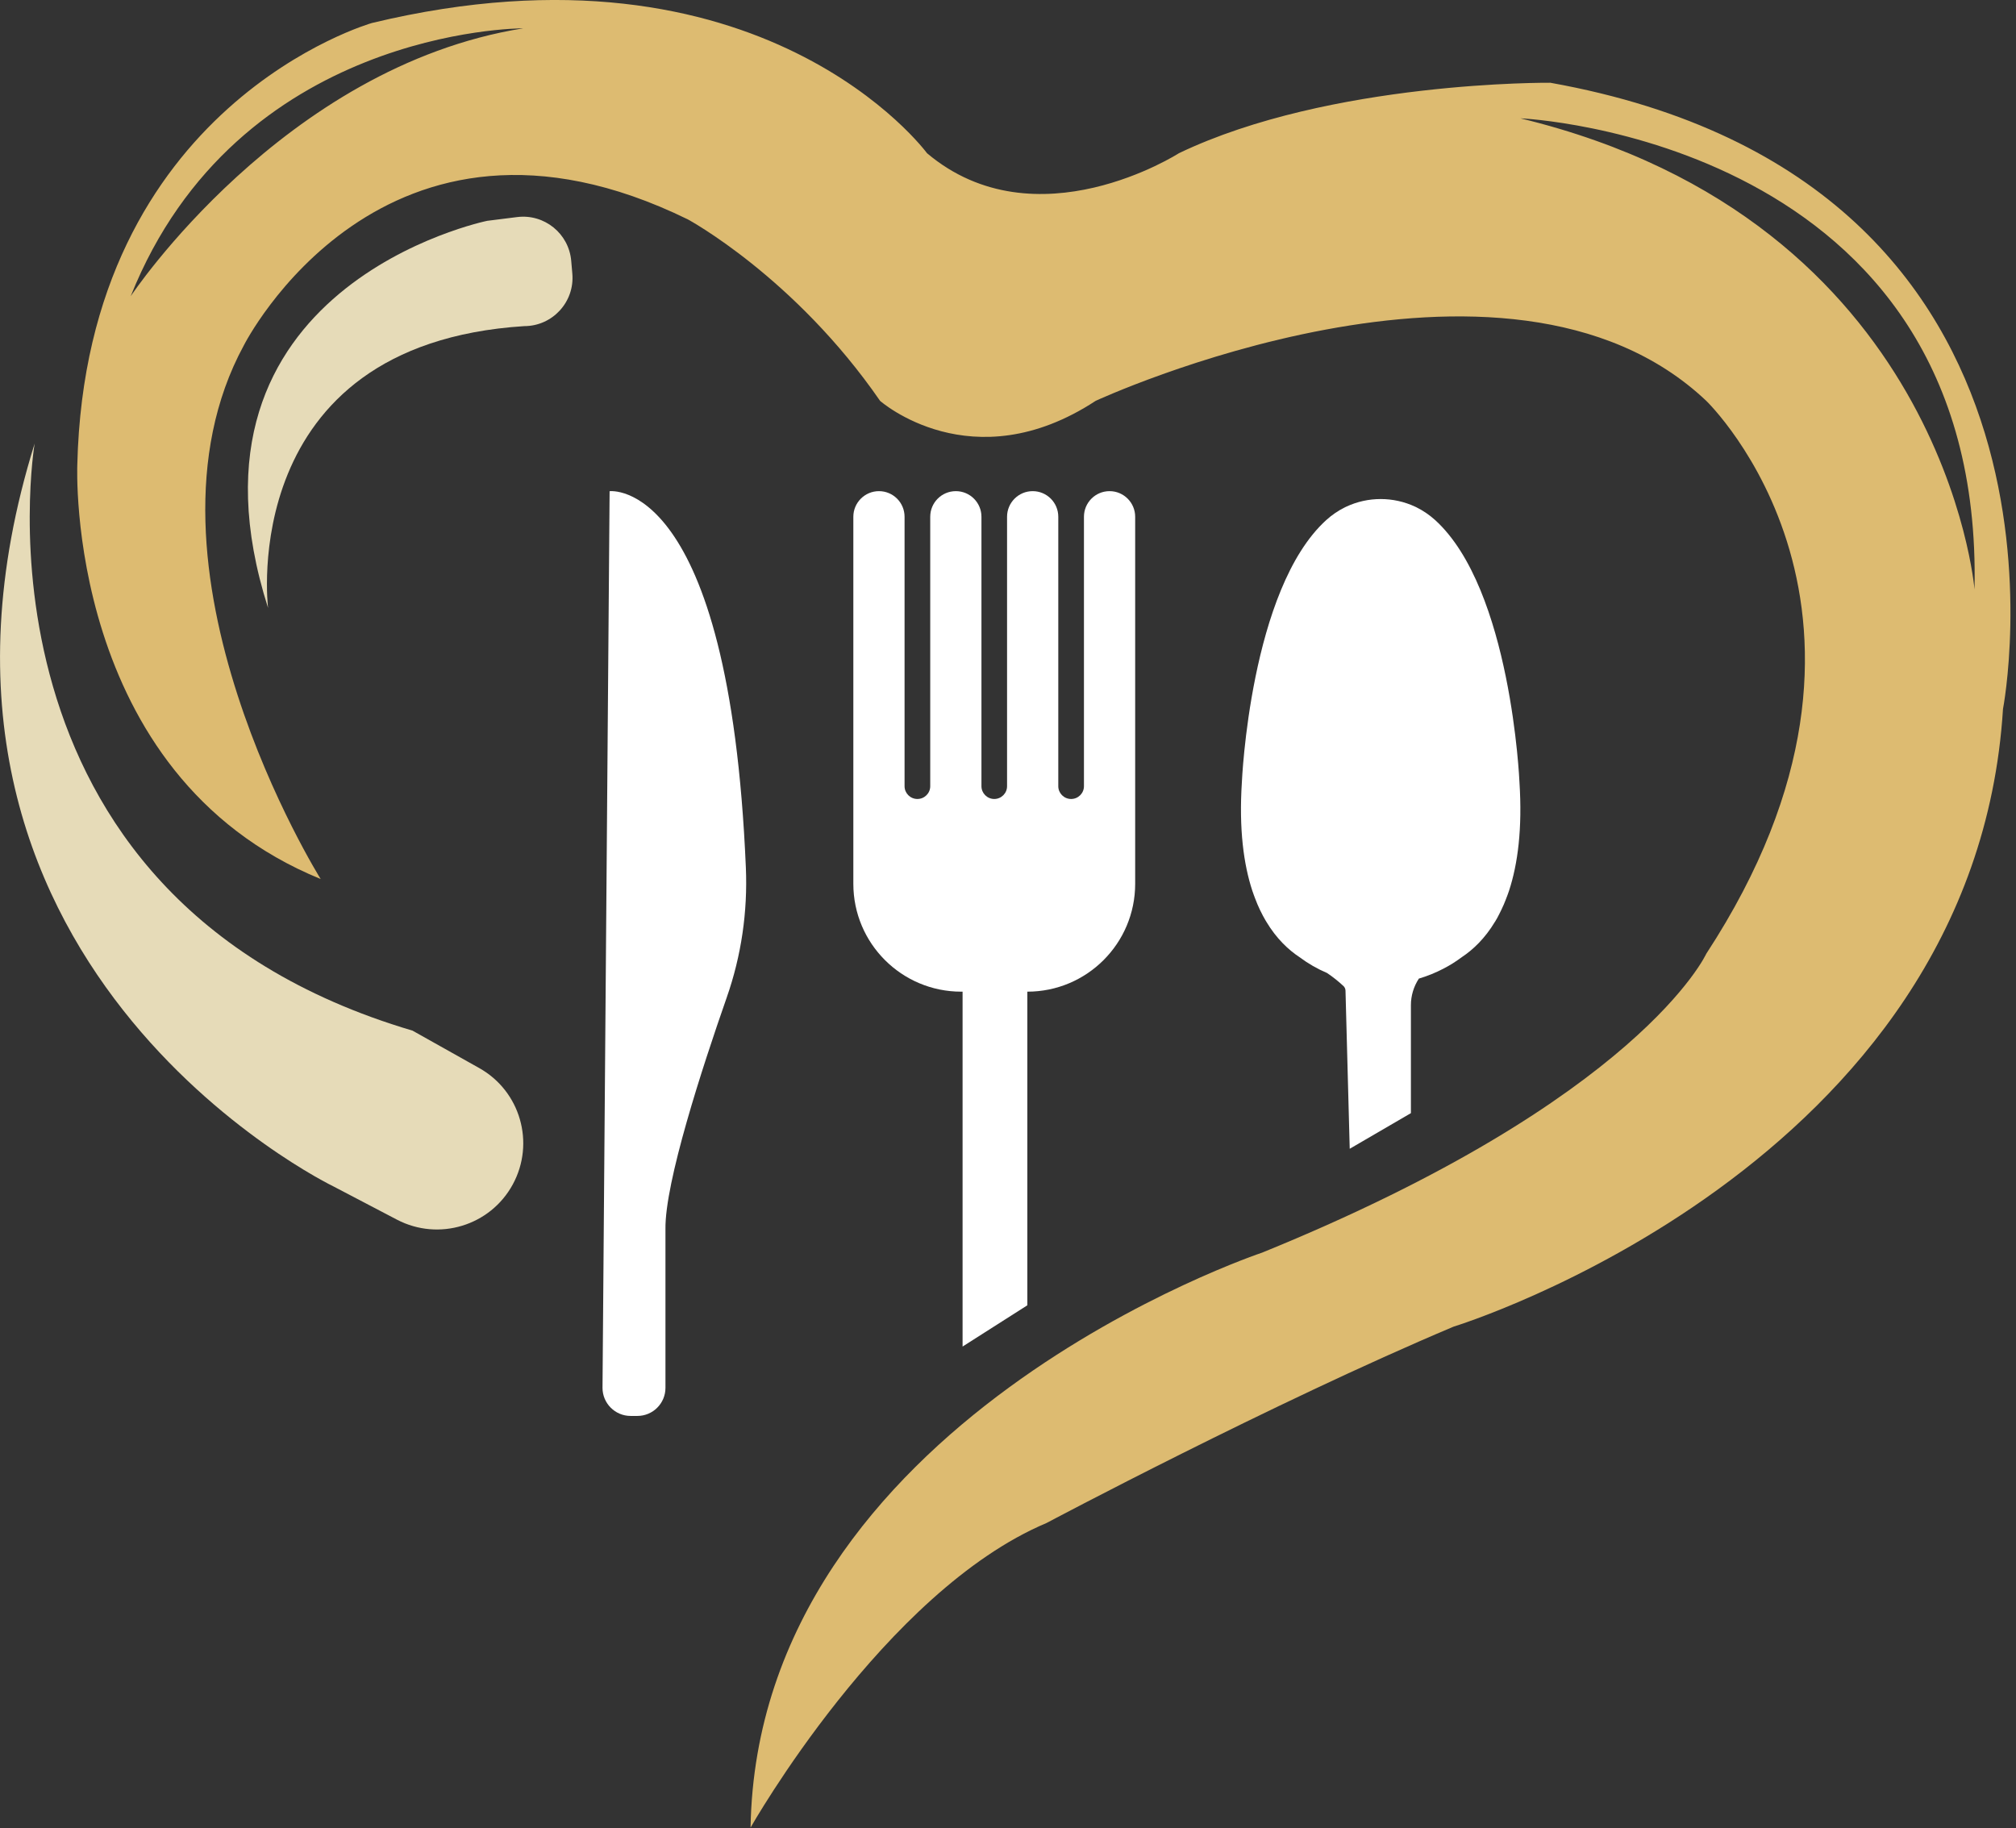
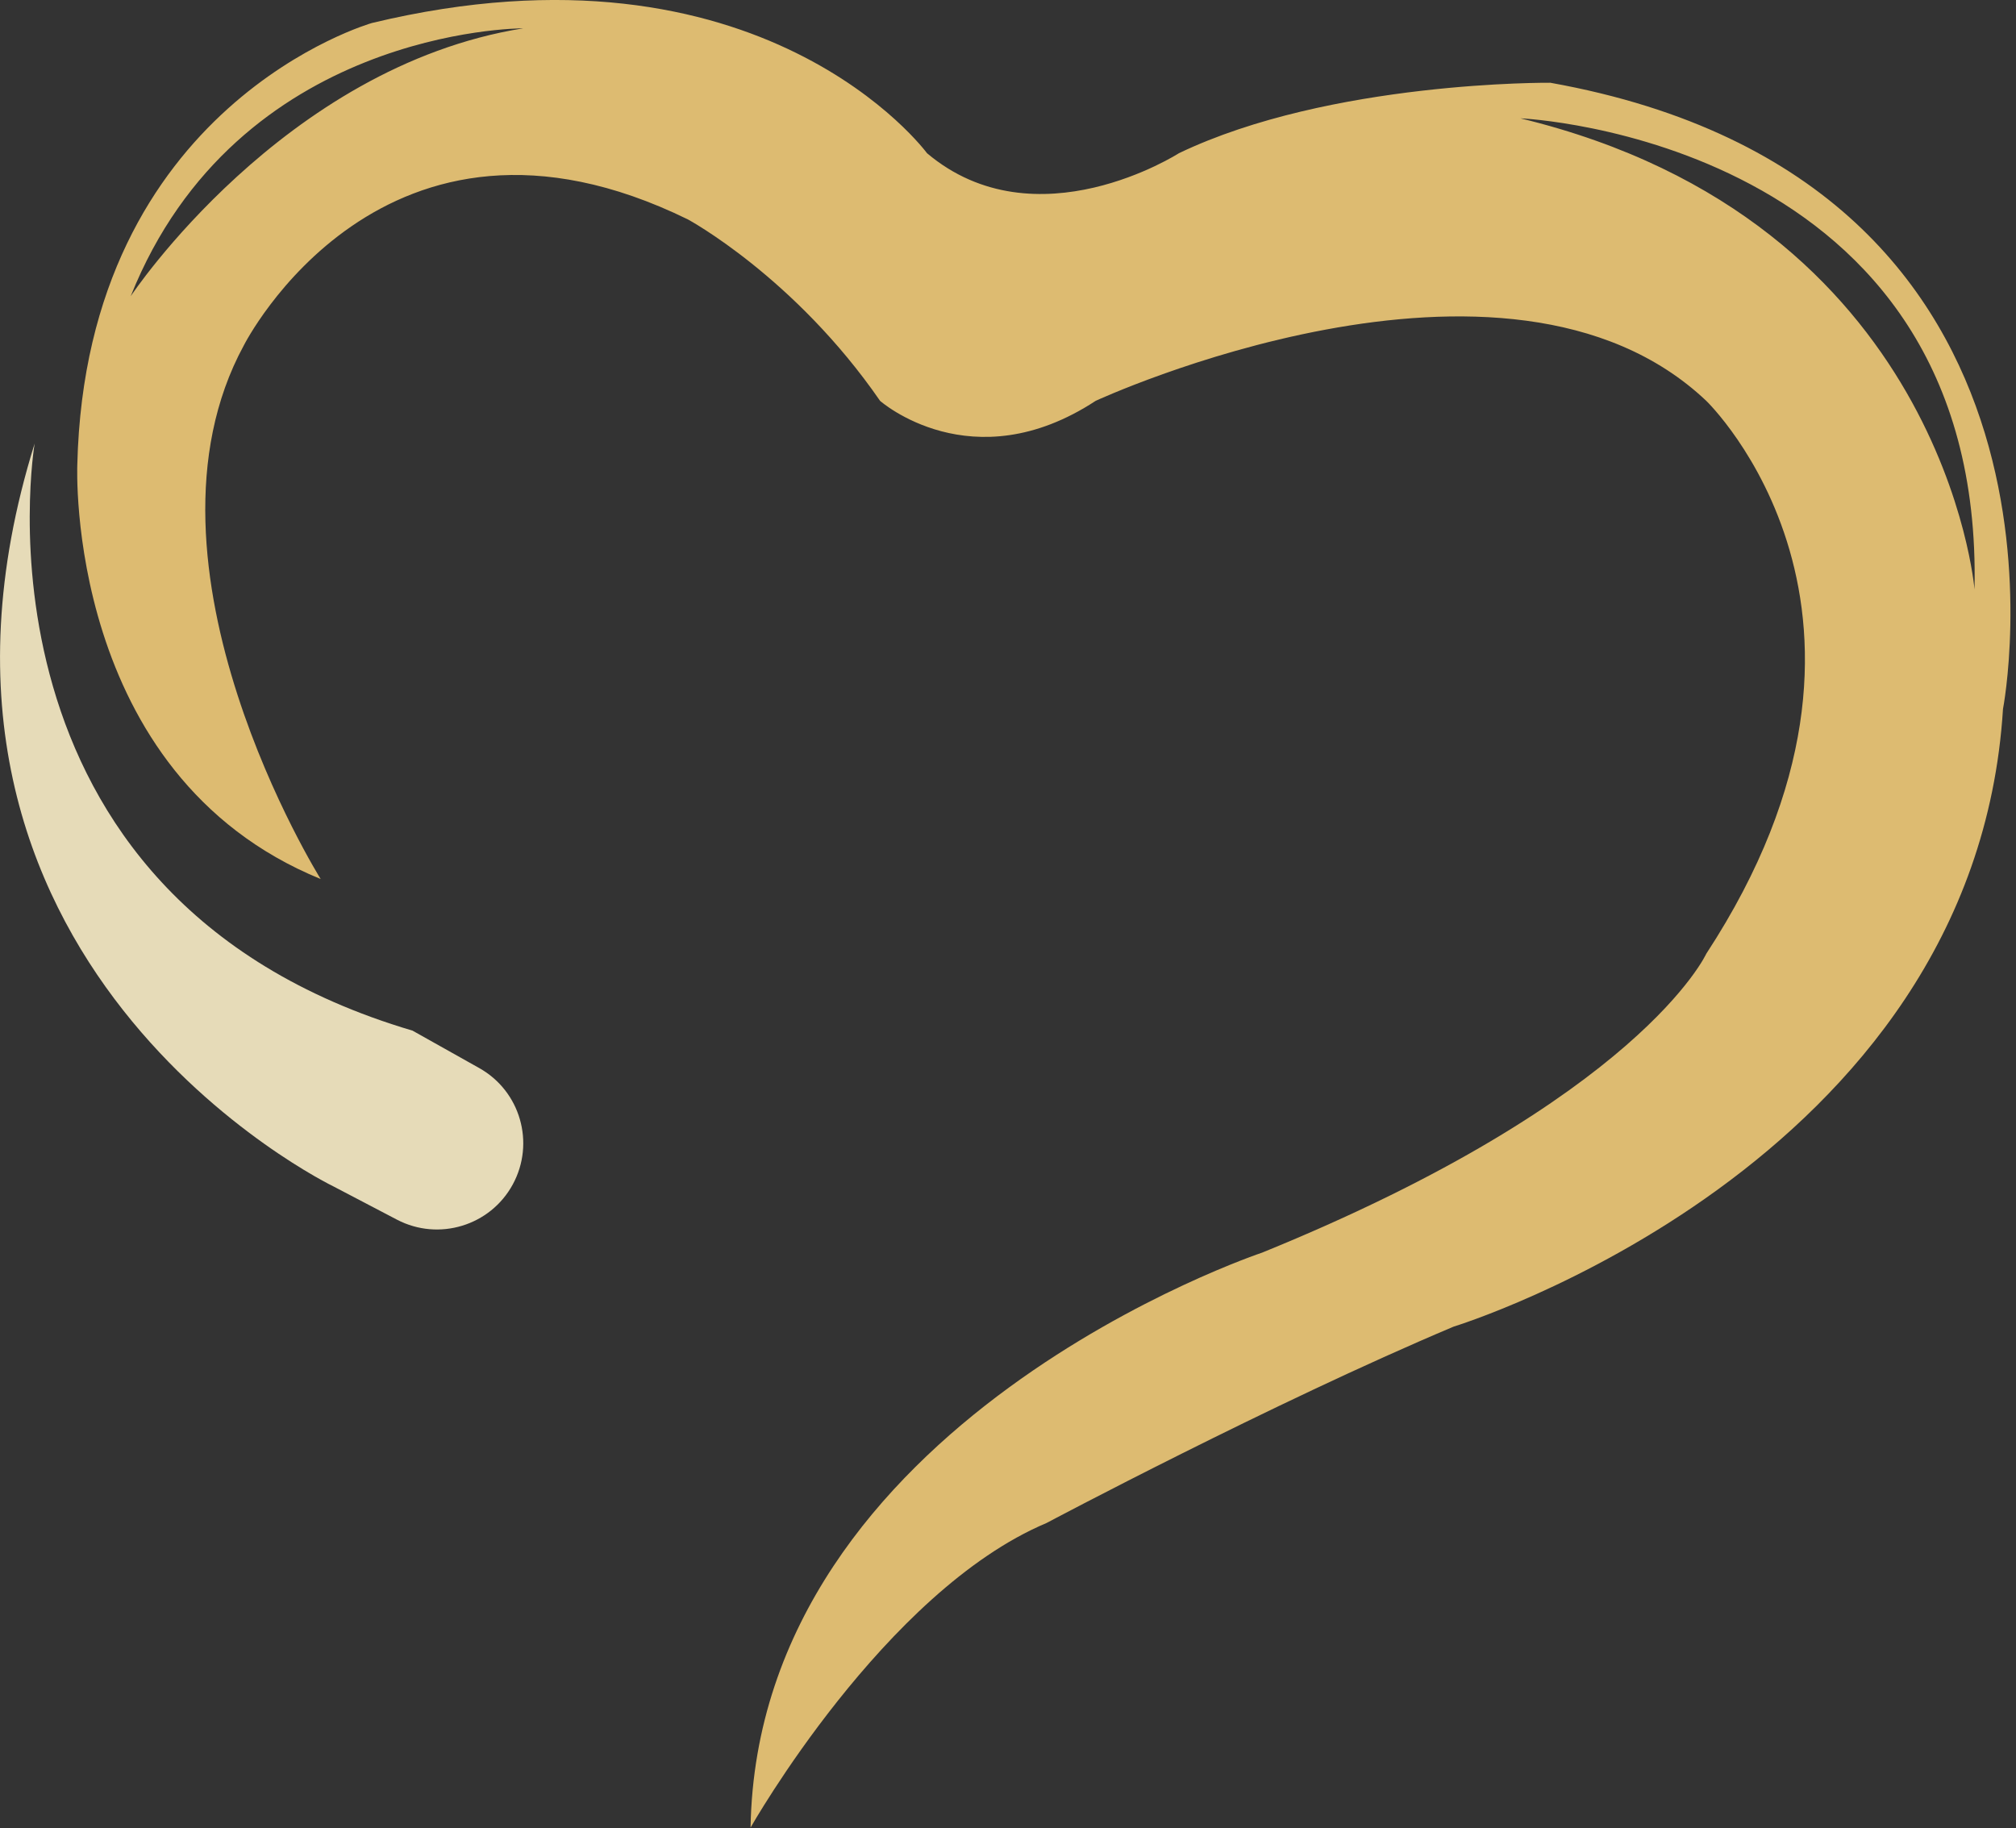
<svg xmlns="http://www.w3.org/2000/svg" width="100%" height="100%" viewBox="0 0 344 312" version="1.1" xml:space="preserve" style="fill-rule:evenodd;clip-rule:evenodd;stroke-linejoin:round;stroke-miterlimit:2;">
  <rect x="0" y="0" width="344" height="312" fill="#333333" stroke="none" />
  <g transform="matrix(1,0,0,1,-5215,-9218.35)">
    <g transform="matrix(1,0,0,1,1253.99,366.632)">
      <path d="M4297.93,8952.3C4297.93,8952.3 4292.78,8889.4 4220.44,8871.91C4220.44,8871.91 4299.64,8875.31 4297.93,8952.3ZM3983.31,8902.27C4001.5,8856.74 4049.53,8856.55 4050.29,8856.55C4009.28,8863.12 3983.31,8902.27 3983.31,8902.27ZM4225.56,8865.84C4225.56,8865.84 4188.04,8865.48 4162.18,8877.86C4162.18,8877.86 4137.77,8893.53 4119.19,8877.86C4119.19,8877.86 4091.14,8839.61 4024.48,8855.64C4024.48,8855.64 3975.66,8869.49 3974.2,8931.05C3974.2,8931.05 3972.02,8983.87 4015.73,9001.72C4015.73,9001.72 3982.22,8948.17 4002.62,8910.65C4002.62,8910.65 4026.3,8863.66 4078.39,8889.16C4078.39,8889.16 4096.6,8898.99 4111.18,8920.12C4111.18,8920.12 4126.84,8933.97 4147.97,8920.12C4147.97,8920.12 4217.91,8887.7 4252.16,8920.12C4252.16,8920.12 4290.04,8956.55 4252.16,9014.47C4252.16,9014.47 4240.86,9039.24 4176.38,9065.47C4176.38,9065.47 4090.29,9094.13 4089.08,9163.59C4089.08,9163.59 4111.9,9123.27 4139.59,9111.61C4139.59,9111.61 4177.96,9091.21 4209.05,9078.1C4209.05,9078.1 4297.93,9050.9 4302.79,8972.7C4302.79,8972.7 4320.28,8882.84 4225.56,8865.84Z" style="fill:rgb(221,187,113);fill-rule:nonzero;" />
    </g>
    <g transform="matrix(1,0,0,1,1253.99,366.632)">
      <path d="M4042.77,9033.97L4031.4,9027.59C3953.8,9004.64 3966.92,8927.41 3966.92,8927.41C3939.23,9016.29 4017.92,9054.18 4017.92,9054.18L4028.75,9059.85C4035.88,9063.57 4044.68,9060.89 4048.51,9053.83C4052.35,9046.75 4049.8,9037.9 4042.77,9033.97Z" style="fill:rgb(230,219,184);fill-rule:nonzero;" />
    </g>
    <g transform="matrix(1,0,0,1,1253.99,366.632)">
-       <path d="M4058.48,8896.23C4058.08,8891.57 4053.89,8888.18 4049.25,8888.76L4044.15,8889.4C4044.15,8889.4 3989.26,8900.57 4006.75,8955.46C4006.75,8955.46 4001.16,8910.53 4050.46,8907.37C4055.29,8907.37 4059.09,8903.23 4058.67,8898.42L4058.48,8896.23Z" style="fill:rgb(230,219,184);fill-rule:nonzero;" />
-     </g>
+       </g>
    <g transform="matrix(1,0,0,1,1253.99,366.632)">
-       <path d="M4065.03,8935.54L4063.82,9088.55C4063.82,9091.19 4065.97,9093.34 4068.61,9093.34L4069.77,9093.34C4072.42,9093.34 4074.56,9091.19 4074.56,9088.55L4074.56,9061.47C4074.44,9053.51 4080.83,9033.91 4085.02,9021.92C4087.51,9014.81 4088.6,9007.29 4088.28,8999.76C4085.44,8932.94 4065.03,8935.54 4065.03,8935.54Z" style="fill:white;fill-rule:nonzero;" />
-     </g>
+       </g>
    <g transform="matrix(1,0,0,1,1253.99,366.632)">
-       <path d="M4150.34,8935.53C4147.92,8935.53 4145.97,8937.49 4145.97,8939.9L4145.97,8985.88C4145.97,8987.08 4144.99,8988.06 4143.78,8988.06C4142.57,8988.06 4141.59,8987.08 4141.59,8985.88L4141.59,8939.9C4141.59,8937.49 4139.64,8935.53 4137.22,8935.53C4134.81,8935.53 4132.85,8937.49 4132.85,8939.9L4132.85,8985.88C4132.85,8987.08 4131.87,8988.06 4130.67,8988.06C4129.46,8988.06 4128.48,8987.08 4128.48,8985.88L4128.48,8939.9C4128.48,8937.49 4126.52,8935.53 4124.11,8935.53C4121.69,8935.53 4119.74,8937.49 4119.74,8939.9L4119.74,8985.88C4119.74,8987.08 4118.76,8988.06 4117.55,8988.06C4116.34,8988.06 4115.36,8987.08 4115.36,8985.88L4115.36,8939.9C4115.36,8937.49 4113.41,8935.53 4110.99,8935.53C4108.58,8935.53 4106.62,8937.49 4106.62,8939.9L4106.62,9002.54C4106.62,9012.7 4114.86,9020.94 4125.02,9020.94L4125.26,9020.94L4125.26,9081.5L4136.31,9074.46L4136.31,9020.94C4146.47,9020.94 4154.71,9012.7 4154.71,9002.54L4154.71,8939.9C4154.71,8937.49 4152.75,8935.53 4150.34,8935.53Z" style="fill:white;fill-rule:nonzero;" />
-     </g>
+       </g>
    <g transform="matrix(1,0,0,1,1253.99,366.632)">
-       <path d="M4220.28,8985.15C4220.28,8985.15 4218.89,8952.25 4205.88,8940.45C4204.9,8939.57 4203.84,8938.85 4202.71,8938.29L4202.5,8938.19C4198.77,8936.44 4194.43,8936.44 4190.71,8938.19L4190.5,8938.29C4189.37,8938.85 4188.3,8939.57 4187.33,8940.45C4174.31,8952.25 4172.92,8985.15 4172.92,8985.15C4172.4,8993.2 4173.22,8999.24 4174.72,9003.78L4174.79,9003.97C4174.83,9004.11 4174.89,9004.26 4174.94,9004.4C4175.01,9004.6 4175.09,9004.8 4175.16,9004.99C4175.42,9005.7 4175.71,9006.37 4176.01,9007C4176.13,9007.24 4176.24,9007.46 4176.34,9007.65C4176.39,9007.76 4176.45,9007.86 4176.5,9007.97C4176.85,9008.64 4177.08,9008.98 4177.08,9008.98L4177.08,9008.99C4178.82,9011.9 4180.86,9013.8 4182.75,9015.05C4184.21,9016.14 4185.79,9017.05 4187.46,9017.76C4188.44,9018.42 4189.37,9019.16 4190.24,9019.97C4190.47,9020.18 4190.6,9020.48 4190.6,9020.78L4191.32,9047.75L4201.76,9041.67L4201.76,9023.25C4201.76,9021.62 4202.24,9020.05 4203.12,9018.71C4204.58,9018.28 4205.98,9017.71 4207.32,9017.01C4208.41,9016.45 4209.47,9015.78 4210.46,9015.04C4212.34,9013.79 4214.38,9011.89 4216.11,9009L4216.13,9008.98C4216.13,9008.98 4216.17,9008.91 4216.24,9008.79C4216.37,9008.59 4216.59,9008.2 4216.86,9007.65C4216.97,9007.43 4217.1,9007.19 4217.22,9006.92C4217.34,9006.65 4217.48,9006.36 4217.62,9006.04C4217.82,9005.55 4218.04,9005.02 4218.25,9004.44C4218.33,9004.23 4218.4,9004.02 4218.48,9003.79L4218.51,9003.7C4219.99,8999.18 4220.8,8993.15 4220.28,8985.15Z" style="fill:white;fill-rule:nonzero;" />
-     </g>
+       </g>
  </g>
</svg>